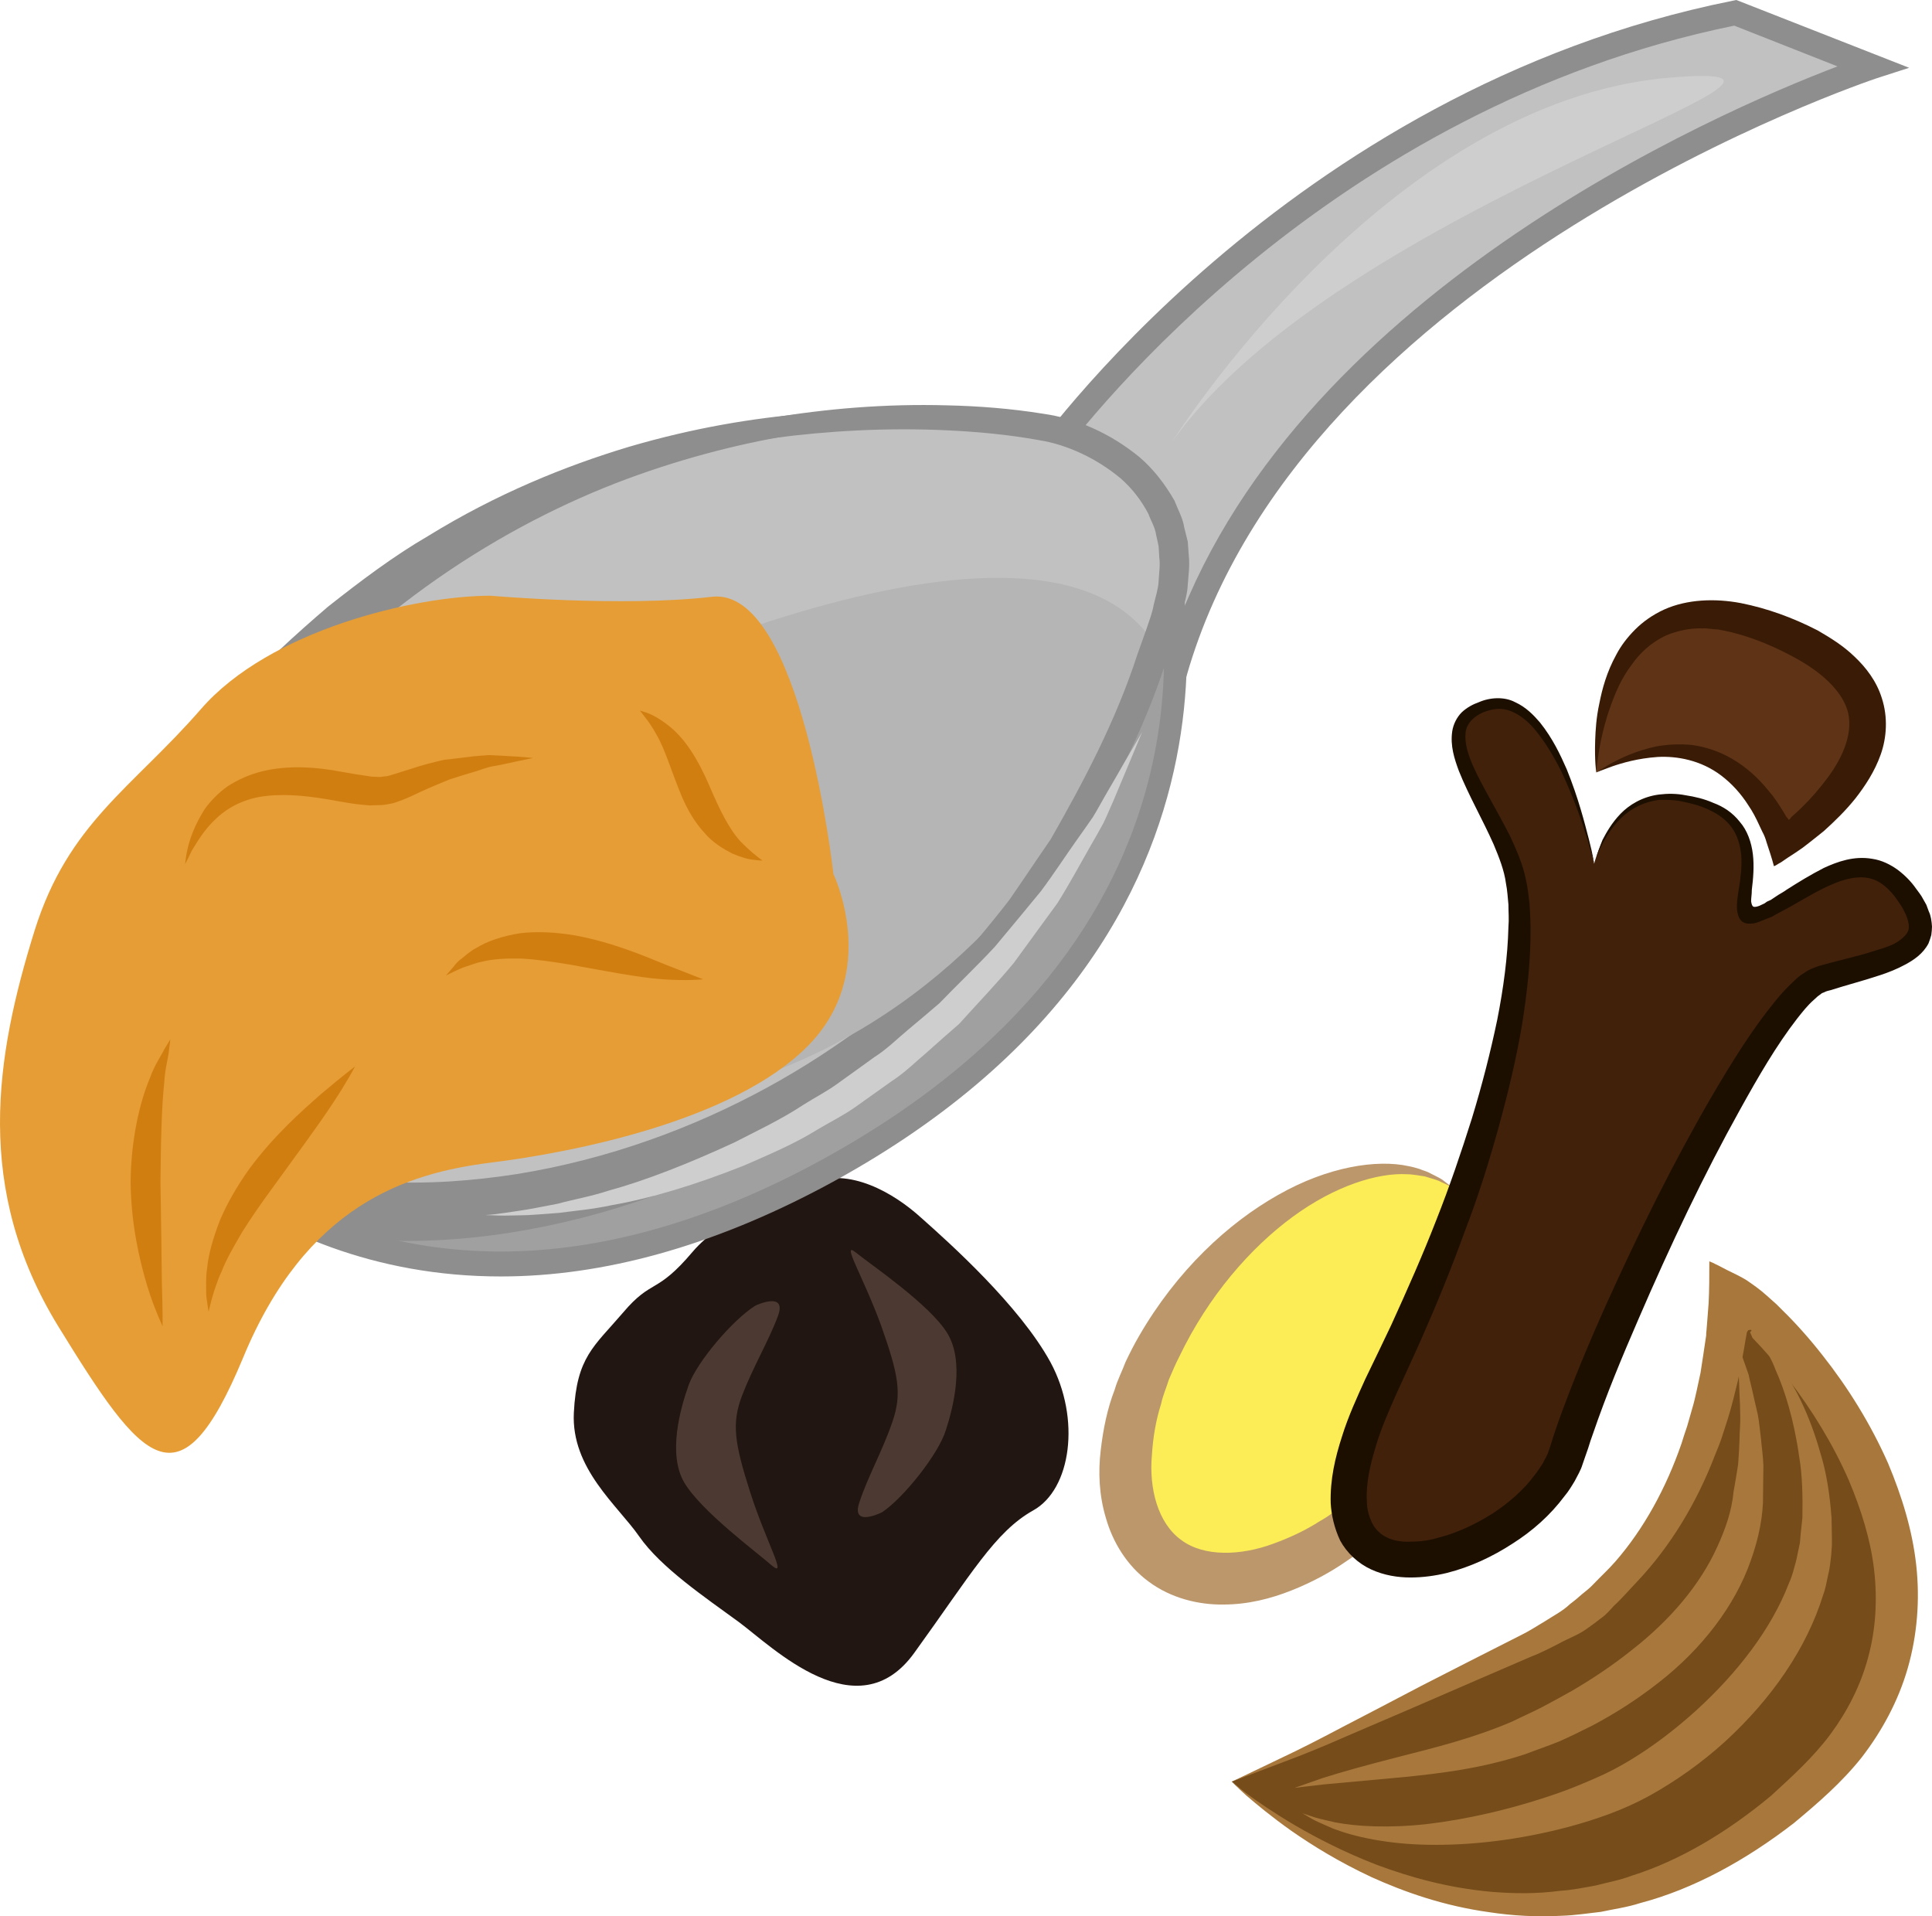
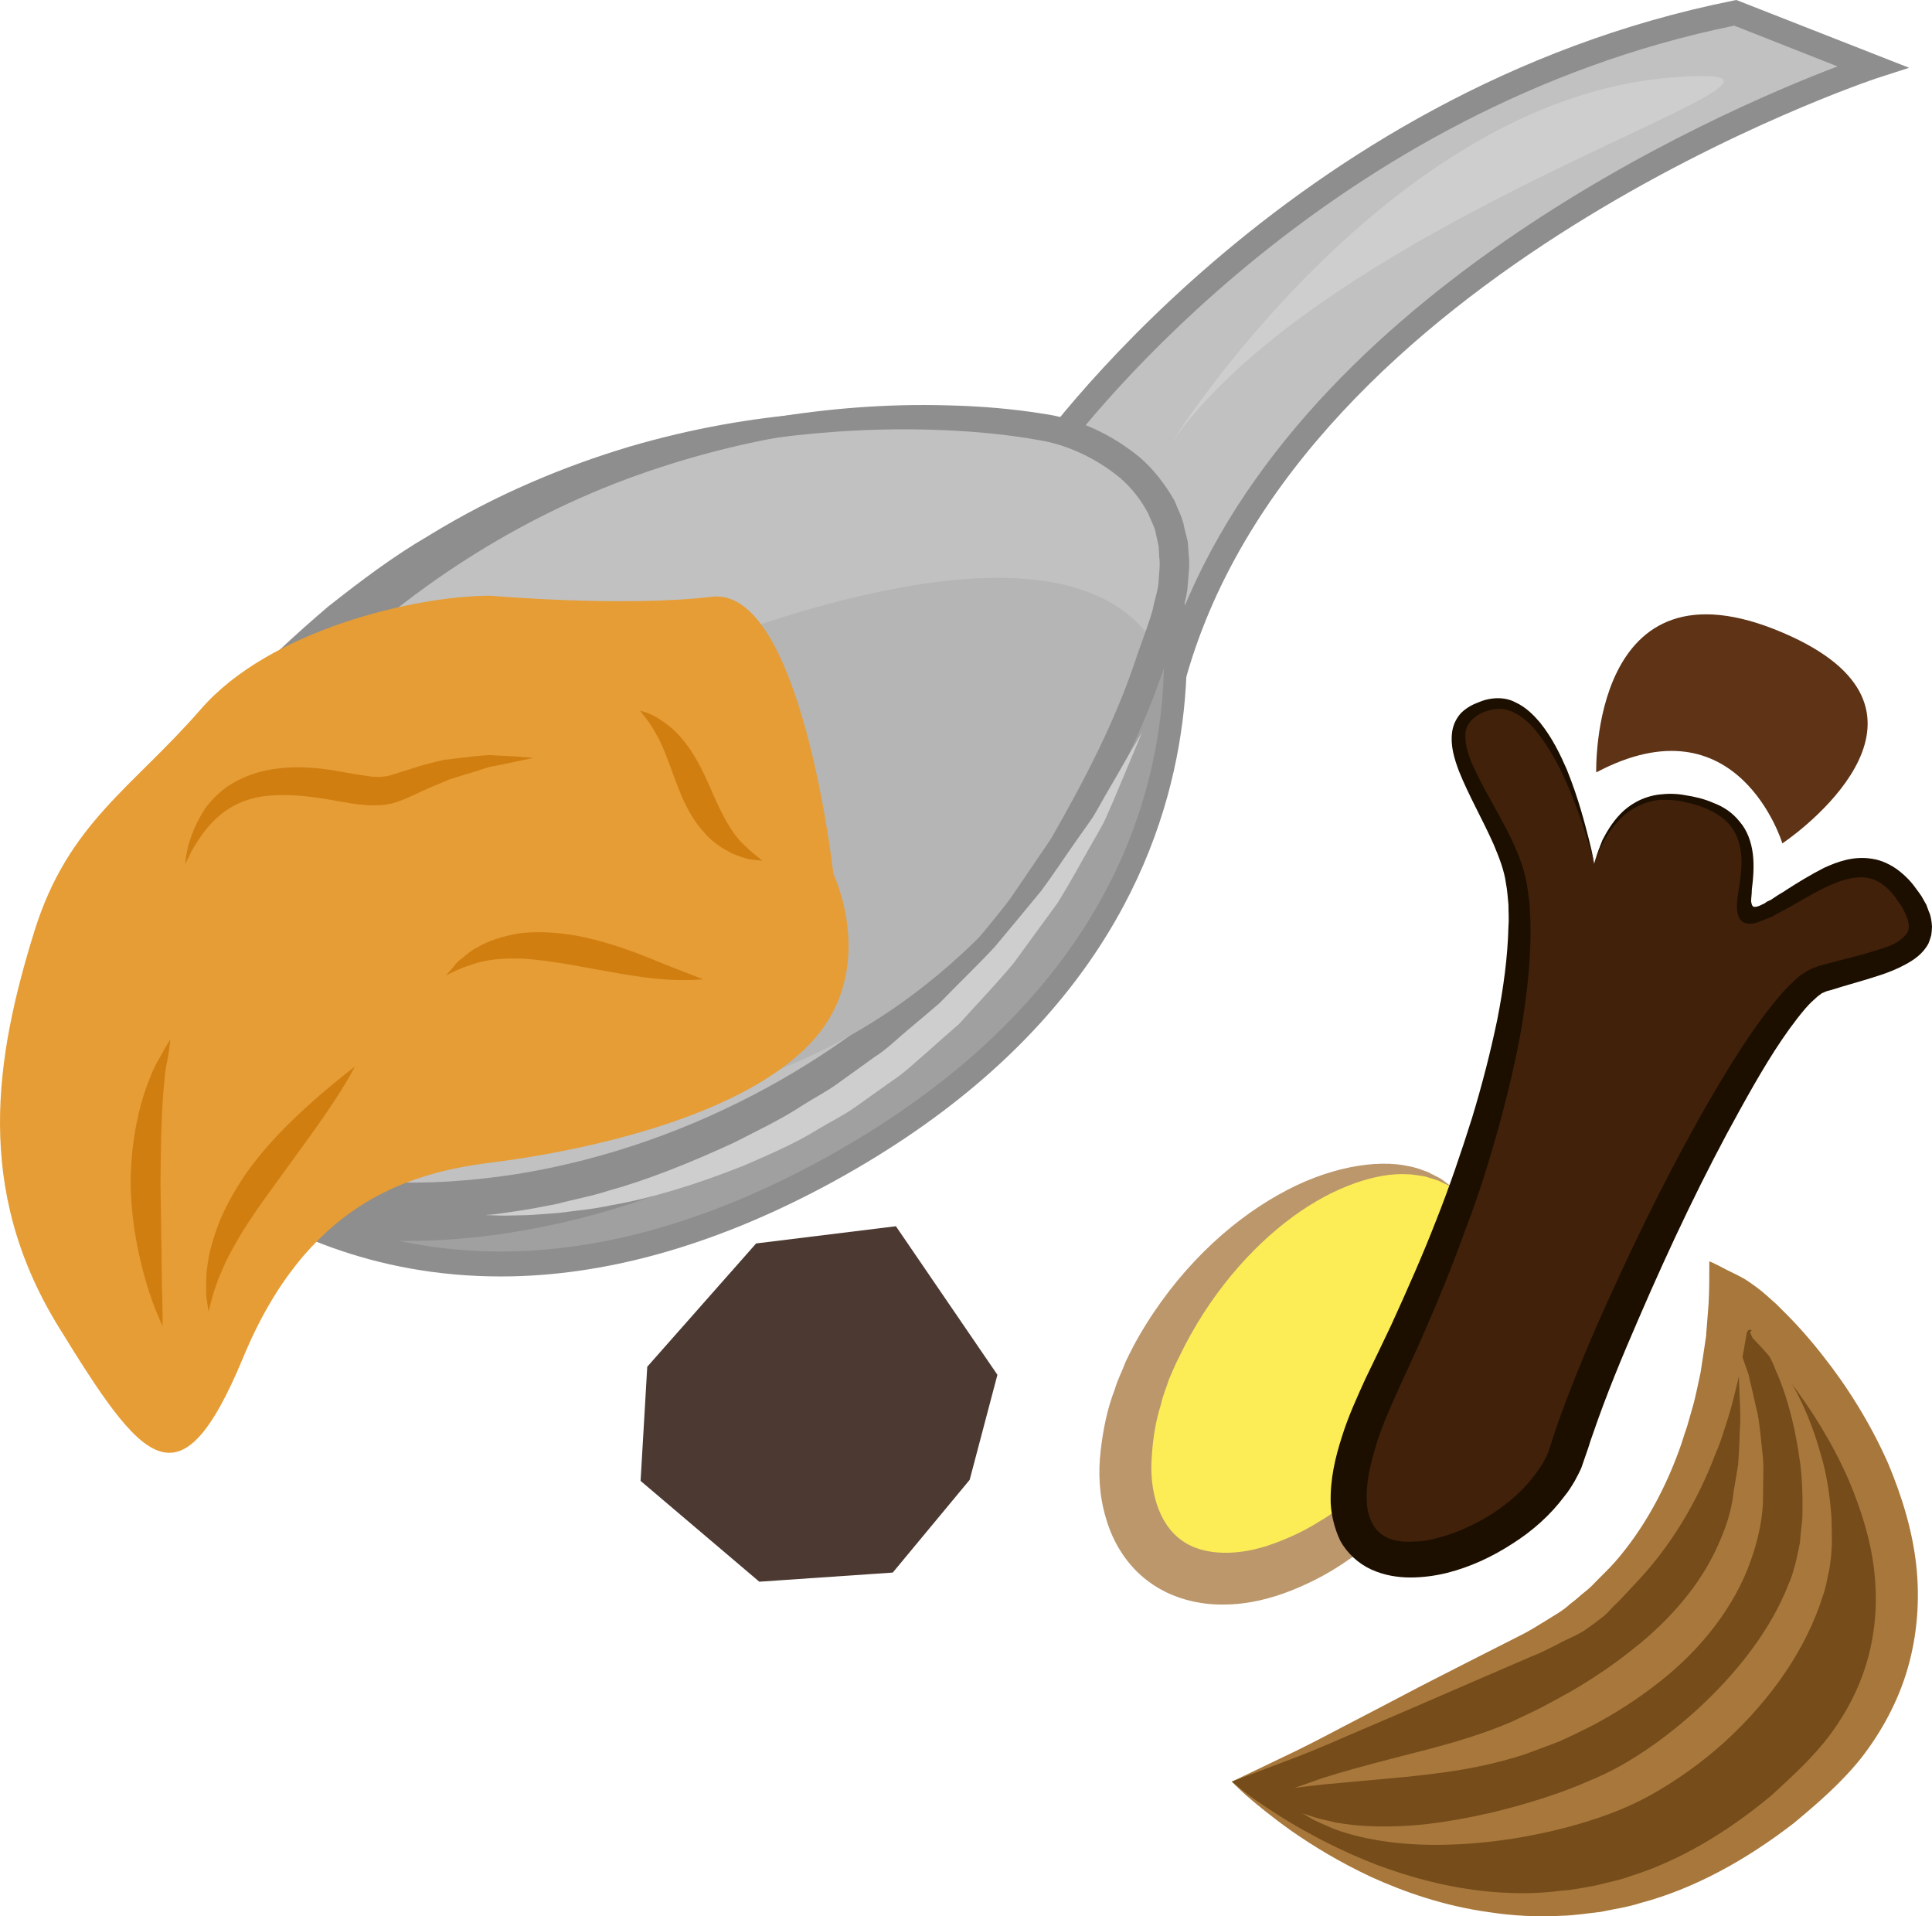
<svg xmlns="http://www.w3.org/2000/svg" id="svg66" viewBox="0 0 5500.888 5455.533" style="clip-rule:evenodd;fill-rule:evenodd;image-rendering:optimizeQuality;shape-rendering:geometricPrecision;text-rendering:geometricPrecision" version="1.1" height="54.555mm" width="55.009mm" xml:space="preserve">
  <defs id="defs4">
    <style id="style2" type="text/css">
   
    .fil7 {fill:#1C0F00;fill-rule:nonzero}
    .fil1 {fill:#211611;fill-rule:nonzero}
    .fil9 {fill:#3A1B05;fill-rule:nonzero}
    .fil6 {fill:#42210B;fill-rule:nonzero}
    .fil0 {fill:#4C3A32;fill-rule:nonzero}
    .fil8 {fill:#5E3316;fill-rule:nonzero}
    .fil2 {fill:#754C1A;fill-rule:nonzero}
    .fil11 {fill:#8E8E8E;fill-rule:nonzero}
    .fil12 {fill:#A0A0A0;fill-rule:nonzero}
    .fil3 {fill:#A8773B;fill-rule:nonzero}
    .fil13 {fill:#B5B5B5;fill-rule:nonzero}
    .fil5 {fill:#BC976C;fill-rule:nonzero}
    .fil10 {fill:#C1C1C1;fill-rule:nonzero}
    .fil15 {fill:#CECECE;fill-rule:nonzero}
    .fil16 {fill:#D17E11;fill-rule:nonzero}
    .fil14 {fill:#E69D35;fill-rule:nonzero}
    .fil4 {fill:#FCED56;fill-rule:nonzero}
   
  </style>
  </defs>
  <g transform="translate(-7785.112,-11805)" id="Vrstva_x0020_1">
    <polygon style="fill:#4c3a32;fill-rule:nonzero" id="polygon7" points="9609,16021 9947,16308 10327,16282 10546,16018 10625,15719 10336,15296 9938,15345 9628,15696 " class="fil0" />
-     <path style="fill:#211611;fill-rule:nonzero" id="path9" d="m 10297,16110 c 0,0 -90,46 -65,-28 24,-73 66,-147 94,-229 28,-81 17,-135 -32,-274 -51,-140 -116,-244 -72,-208 45,36 210,148 260,229 50,81 18,210 -4,277 -21,68 -120,192 -181,233 z m -313,153 c -43,-38 -203,-156 -251,-238 -47,-81 -11,-210 13,-277 24,-67 127,-187 190,-226 0,0 91,-43 64,30 -27,72 -71,145 -102,226 -30,79 -22,134 23,275 45,141 107,246 63,210 z m 792,-580 c -88,-161 -288,-340 -368,-411 -78,-71 -205,-145 -316,-99 l 7,-3 c 0,0 -7,3 -21,8 -61,22 -236,91 -321,191 -104,123 -115,75 -198,173 -83,97 -132,126 -140,285 -8,159 125,264 186,352 62,89 187,173 284,244 96,71 337,312 499,88 162,-224 230,-345 339,-406 108,-60 136,-261 49,-422 z" class="fil1" />
    <path style="fill:#754c1a;fill-rule:nonzero" id="path11" d="m 11292,16877 c 0,0 823,782 1648,9 620,-581 -114,-1352 -232,-1400 0,0 2,717 -555,992 -582,288 -861,399 -861,399 z" class="fil2" />
    <path style="fill:#a8773b;fill-rule:nonzero" id="path13" d="m 11293,16877 c 0,0 50,-24 144,-69 47,-22 104,-51 170,-86 66,-34 142,-74 226,-118 84,-43 178,-91 279,-142 25,-12 48,-27 73,-42 23,-15 49,-28 70,-48 12,-9 23,-18 34,-28 11,-9 23,-18 33,-29 21,-22 43,-42 63,-65 80,-92 144,-208 188,-336 5,-16 10,-32 16,-49 5,-16 9,-33 14,-49 10,-33 16,-68 24,-103 5,-34 11,-70 16,-106 0,-5 0,-7 1,-15 l 2,-25 4,-52 c 2,-37 2,-79 2,-119 l 12,5 c 3,2 6,3 12,6 l 27,14 c 18,9 36,17 54,28 19,13 38,26 58,44 9,8 19,17 28,25 l 16,16 c 40,39 79,83 115,129 72,91 137,195 187,308 39,93 69,190 80,289 11,99 3,200 -24,294 -27,94 -74,180 -131,254 -58,73 -127,132 -193,187 -137,106 -286,188 -438,228 -37,12 -75,17 -112,25 -37,4 -74,10 -110,11 -72,4 -142,0 -207,-10 -131,-18 -243,-58 -336,-100 -94,-44 -168,-90 -227,-131 -58,-41 -101,-77 -129,-101 -28,-25 -41,-40 -41,-40 0,0 14,13 44,36 30,22 75,53 136,89 62,36 139,76 232,112 94,35 203,66 328,77 62,5 127,6 194,-3 34,-2 67,-9 101,-15 34,-9 69,-15 103,-28 137,-43 272,-124 396,-227 60,-55 121,-110 170,-176 48,-65 86,-139 107,-218 22,-80 27,-165 17,-251 -10,-85 -37,-171 -72,-254 -45,-103 -105,-200 -171,-286 -33,-42 -67,-82 -103,-119 l -7,-16 c -1,-1 5,-4 4,-5 l -1,-2 c -1,0 -8,0 -9,2 l -3,5 -4,22 c -6,38 -14,77 -21,113 -9,37 -18,75 -29,110 -6,18 -11,35 -17,53 -6,18 -13,35 -20,52 -52,136 -127,259 -219,357 -23,24 -45,50 -69,72 -11,12 -22,25 -35,34 -13,10 -26,20 -39,29 -25,19 -55,29 -82,44 -27,14 -55,28 -81,38 -104,45 -202,87 -289,125 -87,38 -166,71 -235,101 -68,30 -127,54 -176,72 -98,37 -150,57 -150,57 z" class="fil3" />
    <path style="fill:#a8773b;fill-rule:nonzero" id="path15" d="m 12799,15618 c 0,0 5,7 16,20 9,13 26,32 42,59 36,51 80,133 111,244 17,54 27,117 32,185 0,16 1,35 1,52 0,9 0,18 0,27 l -2,28 c -2,18 -4,38 -9,57 -4,18 -7,38 -14,56 -47,152 -147,296 -279,417 -66,60 -138,111 -213,153 -38,21 -76,38 -116,53 -38,14 -76,26 -113,36 -149,40 -288,54 -404,52 -117,-2 -210,-23 -270,-46 -29,-13 -52,-22 -66,-31 -15,-9 -22,-13 -22,-13 0,0 8,3 24,8 15,6 39,11 69,18 62,12 153,17 262,5 110,-13 239,-41 376,-89 34,-12 68,-26 102,-41 33,-14 66,-31 99,-51 65,-39 128,-87 188,-141 121,-110 216,-235 265,-362 7,-15 12,-31 16,-47 5,-16 8,-31 11,-46 l 5,-24 2,-24 c 2,-15 3,-31 5,-47 1,-62 0,-120 -9,-173 -15,-107 -42,-192 -67,-247 -11,-30 -24,-50 -31,-65 -7,-15 -11,-23 -11,-23 z" class="fil3" />
    <path style="fill:#a8773b;fill-rule:nonzero" id="path17" d="m 12721,15598 c 0,0 10,28 28,78 5,13 9,27 15,43 3,16 8,33 12,52 4,19 9,39 14,61 4,21 6,44 9,68 2,24 6,50 7,77 0,27 -1,54 -1,84 1,57 -12,123 -35,187 -45,129 -140,252 -262,347 -61,48 -124,88 -188,122 -32,16 -64,32 -96,46 -32,13 -65,24 -96,36 -128,42 -246,55 -343,65 -97,9 -175,16 -229,21 -55,6 -85,10 -85,10 0,0 29,-10 80,-28 53,-17 129,-38 223,-62 94,-24 205,-51 317,-99 28,-14 56,-26 85,-41 28,-15 58,-31 86,-47 58,-34 115,-72 170,-116 109,-85 194,-186 242,-292 24,-52 42,-104 47,-158 5,-27 9,-53 13,-78 2,-24 3,-48 4,-72 0,-23 3,-46 2,-67 0,-21 -1,-40 -2,-59 -1,-19 -1,-36 -2,-52 -2,-16 -4,-30 -5,-44 -6,-53 -10,-82 -10,-82 z" class="fil3" />
    <path style="fill:#fced56;fill-rule:nonzero" id="path19" d="m 11920,15185 c 178,132 141,476 -85,770 -225,293 -553,425 -733,294 -179,-131 -141,-477 85,-770 225,-294 553,-426 733,-294 z" class="fil4" />
    <path style="fill:#bc976c;fill-rule:nonzero" id="path21" d="m 11920,15185 c 0,0 -12,-6 -32,-15 -10,-6 -25,-9 -40,-14 -7,-3 -17,-3 -26,-5 -9,-1 -19,-3 -30,-3 -84,-5 -206,33 -326,121 -120,88 -240,225 -323,398 -11,21 -20,43 -30,66 -7,23 -17,45 -22,69 -15,47 -23,96 -26,144 -9,97 17,195 83,243 65,49 170,45 262,11 47,-17 92,-38 134,-65 22,-12 42,-28 62,-41 19,-15 39,-30 57,-45 146,-127 247,-278 299,-415 55,-137 58,-263 28,-340 -2,-10 -7,-19 -11,-27 -4,-8 -7,-17 -11,-23 -10,-14 -17,-26 -25,-34 -15,-16 -23,-25 -23,-25 0,0 9,7 28,21 9,6 18,18 31,30 6,6 11,14 17,21 5,9 12,18 16,27 46,78 63,216 24,372 -39,155 -131,330 -285,484 -19,20 -40,38 -61,56 -23,17 -44,36 -69,52 -47,33 -101,62 -159,85 -58,23 -123,40 -194,40 -70,1 -149,-18 -212,-65 -63,-46 -103,-114 -122,-181 -20,-66 -22,-132 -15,-192 7,-61 19,-120 40,-174 8,-28 21,-52 31,-79 12,-25 24,-49 38,-73 108,-187 254,-322 396,-402 142,-81 282,-102 372,-82 11,2 21,5 31,8 9,4 18,6 26,10 15,8 29,14 38,20 19,15 29,22 29,22 z" class="fil5" />
    <path style="fill:#42210b;fill-rule:nonzero" id="path23" d="m 12324,14264 c 0,0 -109,-513 -306,-451 -197,61 24,283 77,476 54,192 -9,703 -375,1456 -366,753 432,518 530,190 98,-328 551,-1290 720,-1342 169,-53 356,-68 255,-226 -128,-201 -290,-21 -430,40 -141,63 125,-281 -229,-331 -166,-24 -227,132 -242,188 z" class="fil6" />
    <path style="fill:#1c0f00;fill-rule:nonzero" id="path25" d="m 12324,14264 c 0,0 2,-6 6,-17 3,-12 9,-29 18,-51 11,-21 26,-48 51,-74 24,-25 62,-49 110,-55 24,-3 50,-3 75,2 26,4 53,10 80,22 27,10 54,27 75,54 21,24 33,58 37,92 4,33 1,70 -3,101 0,14 -2,22 -2,33 1,6 2,12 6,15 5,2 11,0 17,-2 5,-2 10,-5 15,-7 l 7,-5 11,-5 9,-6 12,-8 c 8,-5 16,-9 24,-15 33,-21 67,-42 106,-62 39,-18 86,-35 138,-26 27,4 51,16 72,31 20,15 38,33 52,53 7,10 15,19 21,31 l 9,16 7,19 c 6,12 8,28 9,43 0,7 -1,16 -2,24 -2,8 -5,16 -8,24 -16,30 -42,47 -66,60 -24,13 -47,22 -71,30 -48,16 -95,28 -142,43 -5,1 -12,3 -16,5 -3,2 -6,2 -9,4 l -12,9 -12,11 c -16,14 -31,33 -46,52 -59,76 -111,166 -162,258 -103,185 -199,387 -290,598 -46,106 -91,214 -129,325 -5,14 -10,28 -14,42 l -7,20 -9,26 c -5,17 -14,31 -22,47 -9,15 -18,30 -29,43 -41,55 -92,100 -149,136 -57,37 -119,66 -186,83 -33,8 -68,13 -104,13 -36,0 -75,-6 -112,-23 -37,-17 -69,-47 -88,-82 -17,-36 -25,-73 -27,-106 -2,-69 13,-131 32,-190 18,-58 43,-112 67,-165 25,-51 49,-102 73,-152 46,-101 90,-200 128,-298 39,-98 72,-196 102,-291 29,-95 53,-189 72,-280 18,-91 30,-181 32,-265 2,-22 0,-43 0,-64 -2,-20 -3,-40 -7,-60 -5,-38 -20,-75 -35,-111 -32,-72 -71,-139 -99,-209 -13,-35 -25,-72 -19,-113 3,-20 13,-40 27,-54 15,-14 32,-23 49,-29 32,-14 73,-16 103,0 31,14 53,37 71,58 36,45 58,92 76,133 34,84 51,153 63,199 12,46 15,70 15,70 0,0 -6,-24 -19,-69 -14,-45 -36,-112 -74,-193 -20,-40 -45,-84 -79,-124 -18,-20 -39,-38 -64,-48 -26,-11 -52,-8 -80,3 -27,12 -48,32 -50,59 -3,28 7,61 21,93 29,64 70,129 107,203 17,37 35,77 44,122 5,22 7,43 10,66 1,22 3,45 3,68 1,90 -9,183 -24,277 -16,95 -39,192 -66,290 -27,98 -58,198 -97,299 -36,100 -78,203 -123,305 -23,52 -47,103 -71,156 -22,50 -45,101 -60,153 -16,52 -28,106 -25,155 0,24 7,46 16,64 10,18 23,30 41,39 18,9 42,13 67,12 25,0 52,-3 78,-11 53,-13 106,-38 154,-68 48,-31 91,-69 122,-111 9,-11 15,-22 23,-33 5,-12 13,-22 16,-34 l 6,-17 7,-23 c 5,-14 10,-29 15,-44 41,-114 87,-224 135,-331 96,-213 196,-414 305,-601 55,-93 110,-183 177,-265 17,-21 35,-41 56,-60 5,-5 10,-9 16,-14 l 20,-13 c 7,-4 16,-8 25,-11 7,-3 12,-4 19,-6 49,-14 97,-24 141,-38 22,-7 44,-13 62,-22 17,-9 31,-21 37,-31 14,-18 -3,-60 -26,-91 -22,-33 -51,-59 -83,-65 -33,-7 -71,3 -105,18 -36,15 -70,36 -104,55 -8,5 -16,9 -25,14 l -13,7 -15,8 -14,8 c -6,2 -12,5 -18,7 -12,5 -24,10 -34,12 -11,1 -22,2 -32,-5 -9,-7 -12,-17 -14,-27 -4,-19 1,-46 4,-66 6,-36 9,-66 7,-96 -3,-29 -11,-57 -27,-79 -16,-22 -38,-38 -62,-49 -24,-12 -49,-19 -74,-24 -24,-6 -47,-6 -69,-6 -44,5 -80,24 -106,48 -24,22 -41,48 -52,68 -12,20 -19,38 -23,49 -4,11 -6,17 -6,17 z" class="fil7" />
    <path style="fill:#5e3316;fill-rule:nonzero" id="path27" d="m 12330,14004 c 0,0 -18,-634 533,-397 503,216 70,550 -3,599 0,0 -126,-416 -530,-202 z" class="fil8" />
-     <path style="fill:#3a1b05;fill-rule:nonzero" id="path29" d="m 12330,14004 c 0,0 14,-9 41,-25 28,-15 70,-36 130,-49 29,-5 64,-8 102,-4 37,5 78,18 115,40 39,23 74,54 104,92 16,18 29,39 42,60 l 7,12 c 1,2 2,3 3,3 l 4,6 c 2,0 6,-5 7,-7 -3,2 17,-15 29,-27 27,-26 52,-55 75,-86 45,-60 76,-134 55,-196 -19,-55 -73,-102 -133,-137 -61,-35 -126,-63 -188,-79 -15,-4 -31,-7 -46,-10 -15,0 -30,-4 -44,-3 -29,-1 -57,4 -82,12 -25,7 -48,21 -68,36 -20,16 -37,34 -51,54 -30,39 -48,82 -61,119 -14,38 -22,72 -28,100 -11,56 -13,89 -13,89 0,0 -5,-32 -3,-91 1,-29 3,-65 12,-106 8,-41 21,-89 48,-138 13,-25 31,-49 54,-72 22,-22 50,-42 83,-57 65,-29 144,-32 218,-18 75,15 147,41 219,78 36,21 72,43 104,74 33,31 63,70 78,118 18,55 14,113 -3,161 -17,48 -44,89 -72,125 -28,35 -59,65 -90,93 -18,14 -28,23 -61,48 -14,10 -28,19 -42,28 l -19,13 c -8,4 -14,9 -20,11 -6,-23 -14,-47 -21,-68 -3,-11 -7,-21 -12,-30 l -9,-19 c -9,-20 -19,-39 -30,-55 -22,-35 -49,-64 -78,-86 -58,-44 -126,-56 -181,-53 -57,4 -101,17 -130,27 -30,11 -45,17 -45,17 z" class="fil9" />
  </g>
  <g transform="translate(-7785.112,-11805)" id="Vrstva_x0020_1_0">
    <path style="fill:#c1c1c1;fill-rule:nonzero" id="path33" d="m 10744,13127 c 0,0 706,-1030 1982,-1285 l 391,153 c 0,0 -1647,537 -1987,1724 z" class="fil10" />
    <path style="fill:#8e8e8e;fill-rule:nonzero" id="path35" d="m 10787,13128 331,509 c 333,-984 1557,-1513 1899,-1643 l -294,-116 c -1146,234 -1833,1110 -1936,1250 z m 355,675 -440,-676 13,-20 c 7,-10 729,-1045 2004,-1300 l 10,-2 492,193 -93,30 c -17,6 -1633,546 -1964,1700 z" class="fil11" />
    <path style="fill:#a0a0a0;fill-rule:nonzero" id="path37" d="m 10894,13253 188,40 c 0,0 383,1139 -969,1860 -1278,681 -1973,-234 -1998,-304 z" class="fil12" />
    <path style="fill:#8e8e8e;fill-rule:nonzero" id="path39" d="m 8163,14862 c 77,116 435,506 1048,506 281,0 579,-83 886,-246 1229,-656 1002,-1645 957,-1799 l -154,-33 z m 1048,577 c -728,0 -1109,-520 -1129,-578 l -9,-28 2815,-1617 221,46 6,19 c 4,12 377,1176 -985,1903 -318,169 -627,255 -919,255 z" class="fil11" />
    <path style="fill:#c1c1c1;fill-rule:nonzero" id="path41" d="m 10789,13028 c 0,0 -1532,-345 -2523,1111 -991,1457 2139,1703 2838,-573 135,-439 -315,-538 -315,-538 z" class="fil10" />
    <path style="fill:#8e8e8e;fill-rule:nonzero" id="path43" d="m 10789,13028 c 0,0 29,4 81,24 51,20 130,55 201,138 34,43 62,99 74,166 12,67 3,140 -14,215 -40,146 -98,309 -183,480 -85,171 -201,349 -351,518 -151,169 -338,328 -559,457 -221,129 -474,230 -751,280 -138,25 -282,37 -428,30 -147,-8 -297,-34 -442,-95 -142,-60 -281,-159 -358,-306 -39,-73 -60,-153 -65,-232 -5,-80 5,-157 24,-229 19,-72 47,-139 79,-202 32,-63 69,-121 107,-178 78,-107 158,-211 245,-304 85,-95 177,-178 269,-257 95,-75 188,-145 286,-202 193,-119 389,-199 572,-254 368,-108 680,-111 890,-97 105,8 186,20 241,30 54,10 82,18 82,18 0,0 -29,-5 -83,-11 -55,-5 -137,-11 -241,-10 -208,1 -514,26 -863,150 -347,123 -733,357 -1047,728 -80,90 -152,191 -224,296 -67,103 -128,215 -156,334 -30,117 -25,239 31,340 54,103 158,180 277,231 120,51 253,75 385,83 132,8 264,-2 392,-22 257,-42 497,-130 708,-245 211,-115 394,-258 545,-412 150,-154 269,-319 361,-479 91,-160 158,-315 205,-455 21,-68 33,-134 27,-195 -7,-60 -28,-113 -56,-155 -60,-83 -134,-124 -183,-147 -49,-24 -78,-31 -78,-31 z" class="fil11" />
    <path style="fill:#b5b5b5;fill-rule:nonzero" id="path45" d="m 9218,13889 c 0,0 1526,-799 1860,-241 0,0 -414,1461 -1956,1312 z" class="fil13" />
    <path style="fill:#e69d35;fill-rule:nonzero" id="path47" d="m 10158,14293 c 0,0 -91,-819 -346,-789 -255,30 -630,-3 -630,-3 -216,0 -630,98 -825,323 -196,225 -377,324 -473,629 -113,362 -173,737 67,1128 240,390 345,525 526,90 180,-436 465,-526 705,-556 241,-30 691,-120 901,-330 211,-210 75,-492 75,-492 z" class="fil14" />
    <path style="fill:#8e8e8e;fill-rule:nonzero" id="path49" d="m 8811,13540 c 0,0 16,-13 47,-37 31,-24 76,-61 136,-105 123,-83 308,-200 561,-291 63,-22 129,-46 201,-63 70,-20 145,-34 223,-49 156,-26 325,-41 503,-36 89,2 181,9 274,24 98,14 192,57 273,123 40,34 73,77 100,124 10,26 24,50 28,77 l 10,40 3,41 c 3,28 -1,54 -3,81 -1,28 -10,53 -15,79 -5,27 -15,51 -23,75 l -26,72 c -64,196 -159,375 -258,542 -28,40 -55,79 -83,119 -13,19 -27,39 -40,58 -15,18 -31,36 -46,54 -30,36 -59,71 -89,106 -32,33 -64,64 -96,96 -254,252 -546,406 -798,494 -255,88 -474,107 -623,105 -37,-2 -70,0 -99,-3 -28,-4 -52,-6 -72,-8 -39,-5 -59,-7 -59,-7 0,0 20,1 59,3 20,1 44,2 73,4 28,2 61,-2 98,-3 148,-5 363,-34 608,-131 244,-96 522,-255 763,-505 30,-31 61,-62 91,-94 28,-35 56,-70 85,-105 14,-17 28,-35 42,-53 13,-19 26,-38 39,-57 26,-38 52,-77 79,-116 93,-163 185,-336 247,-527 l 25,-70 c 8,-24 17,-47 21,-70 5,-22 13,-45 14,-67 1,-23 5,-45 2,-67 l -2,-33 -7,-32 c -3,-22 -15,-40 -22,-60 -20,-38 -46,-72 -79,-101 -66,-55 -150,-96 -233,-109 -88,-16 -177,-24 -263,-28 -174,-8 -339,2 -492,22 -77,12 -151,23 -220,41 -71,14 -137,35 -200,54 -252,79 -440,186 -567,262 -62,40 -108,75 -141,97 -32,22 -49,34 -49,34 z" class="fil11" />
    <path style="fill:#cecece;fill-rule:nonzero" id="path51" d="m 11123,13062 c 0,0 607,-969 1417,-1036 646,-54 -932,354 -1417,1036 z" class="fil15" />
    <path style="fill:#cecece;fill-rule:nonzero" id="path53" d="m 11037,13889 c 0,0 -13,32 -37,89 -12,29 -27,64 -44,105 -9,20 -18,42 -29,65 -12,22 -25,45 -39,69 -28,49 -57,103 -92,159 -39,53 -80,110 -124,170 -47,57 -102,114 -156,174 -31,27 -62,54 -93,82 -32,27 -62,57 -99,81 -35,25 -69,49 -104,74 -34,24 -71,42 -106,63 -69,43 -142,73 -210,103 -138,55 -267,94 -377,113 -55,12 -106,16 -150,22 -44,3 -82,7 -113,7 -31,1 -55,1 -72,0 -16,0 -25,-1 -25,-1 0,0 9,0 25,-2 16,-2 40,-5 71,-10 30,-4 67,-12 110,-20 43,-12 92,-20 144,-37 106,-29 228,-77 358,-137 64,-33 133,-65 198,-108 33,-21 69,-39 101,-63 33,-24 66,-47 100,-72 35,-22 64,-51 95,-77 31,-26 61,-51 91,-77 54,-56 109,-108 158,-161 46,-55 90,-108 131,-158 38,-51 71,-102 103,-147 16,-22 31,-44 45,-64 13,-21 24,-42 35,-61 22,-38 41,-70 56,-97 32,-54 49,-84 49,-84 z" class="fil15" />
    <path style="fill:#d17e11;fill-rule:nonzero" id="path55" d="m 8248,15581 c 0,0 -5,-11 -13,-30 -8,-20 -20,-49 -31,-86 -22,-73 -46,-177 -47,-295 1,-118 25,-225 55,-296 13,-37 32,-63 41,-82 l 17,-28 c 0,0 -1,12 -4,33 -2,21 -11,50 -13,87 -8,74 -10,175 -11,286 2,112 3,214 4,289 1,37 2,68 2,89 0,21 0,33 0,33 z" class="fil16" />
    <path style="fill:#d17e11;fill-rule:nonzero" id="path57" d="m 8796,14841 c 0,0 -22,43 -64,106 -42,64 -104,147 -169,237 -33,45 -63,88 -88,128 -24,41 -46,79 -59,113 -8,16 -13,32 -18,46 -5,14 -8,26 -11,36 -5,21 -8,32 -8,32 0,0 -2,-11 -5,-33 -2,-11 -2,-24 -2,-39 0,-16 0,-34 3,-53 4,-40 17,-85 36,-134 20,-48 49,-98 83,-146 70,-95 149,-165 206,-215 58,-49 96,-78 96,-78 z" class="fil16" />
-     <path style="fill:#d17e11;fill-rule:nonzero" id="path59" d="m 9303,13963 c 0,0 -16,3 -44,9 -14,3 -31,7 -51,11 -9,2 -20,3 -31,6 -11,3 -22,7 -34,11 -24,7 -50,15 -78,24 -26,11 -54,22 -84,36 -15,7 -31,15 -49,22 -9,3 -18,7 -29,10 -11,2 -23,5 -34,5 -10,0 -21,1 -32,1 -10,-1 -20,-2 -31,-3 -20,-2 -38,-6 -58,-9 -75,-14 -143,-22 -204,-15 -30,3 -57,11 -81,22 -24,11 -45,26 -62,42 -35,32 -55,68 -70,92 -12,26 -20,40 -20,40 4,1 -2,-67 58,-160 16,-22 38,-45 65,-64 28,-18 61,-33 97,-42 73,-18 154,-13 231,2 19,3 38,7 55,9 l 26,4 22,1 c 7,0 13,-2 20,-2 7,-1 15,-4 22,-6 16,-5 32,-10 48,-15 32,-11 65,-19 95,-26 31,-3 59,-7 85,-10 13,-1 26,-2 37,-3 12,-1 23,1 33,1 21,1 39,2 53,3 29,2 45,4 45,4 z" class="fil16" />
+     <path style="fill:#d17e11;fill-rule:nonzero" id="path59" d="m 9303,13963 c 0,0 -16,3 -44,9 -14,3 -31,7 -51,11 -9,2 -20,3 -31,6 -11,3 -22,7 -34,11 -24,7 -50,15 -78,24 -26,11 -54,22 -84,36 -15,7 -31,15 -49,22 -9,3 -18,7 -29,10 -11,2 -23,5 -34,5 -10,0 -21,1 -32,1 -10,-1 -20,-2 -31,-3 -20,-2 -38,-6 -58,-9 -75,-14 -143,-22 -204,-15 -30,3 -57,11 -81,22 -24,11 -45,26 -62,42 -35,32 -55,68 -70,92 -12,26 -20,40 -20,40 4,1 -2,-67 58,-160 16,-22 38,-45 65,-64 28,-18 61,-33 97,-42 73,-18 154,-13 231,2 19,3 38,7 55,9 l 26,4 22,1 c 7,0 13,-2 20,-2 7,-1 15,-4 22,-6 16,-5 32,-10 48,-15 32,-11 65,-19 95,-26 31,-3 59,-7 85,-10 13,-1 26,-2 37,-3 12,-1 23,1 33,1 21,1 39,2 53,3 29,2 45,4 45,4 " class="fil16" />
    <path style="fill:#d17e11;fill-rule:nonzero" id="path61" d="m 9787,14593 c 0,0 -44,5 -115,0 -70,-5 -165,-24 -265,-42 -49,-8 -96,-15 -138,-17 -42,-1 -80,1 -112,9 -16,3 -30,9 -43,13 -13,4 -23,9 -32,13 -17,8 -27,13 -27,13 0,0 7,-8 20,-23 6,-8 14,-18 26,-26 11,-9 24,-21 40,-29 32,-20 75,-34 124,-42 49,-6 103,-3 157,6 108,20 196,58 260,84 64,25 105,41 105,41 z" class="fil16" />
    <path style="fill:#d17e11;fill-rule:nonzero" id="path63" d="m 9956,14255 c 0,0 -9,0 -23,-2 -16,-1 -37,-7 -63,-18 -25,-13 -56,-31 -80,-60 -26,-28 -47,-64 -63,-101 -31,-74 -48,-136 -73,-178 -12,-22 -24,-39 -33,-50 -9,-12 -14,-18 -14,-18 0,0 8,2 22,7 14,5 34,16 56,33 23,17 46,42 66,72 20,30 38,65 53,100 30,70 56,124 90,161 17,17 32,31 44,40 11,9 18,14 18,14 z" class="fil16" />
  </g>
</svg>